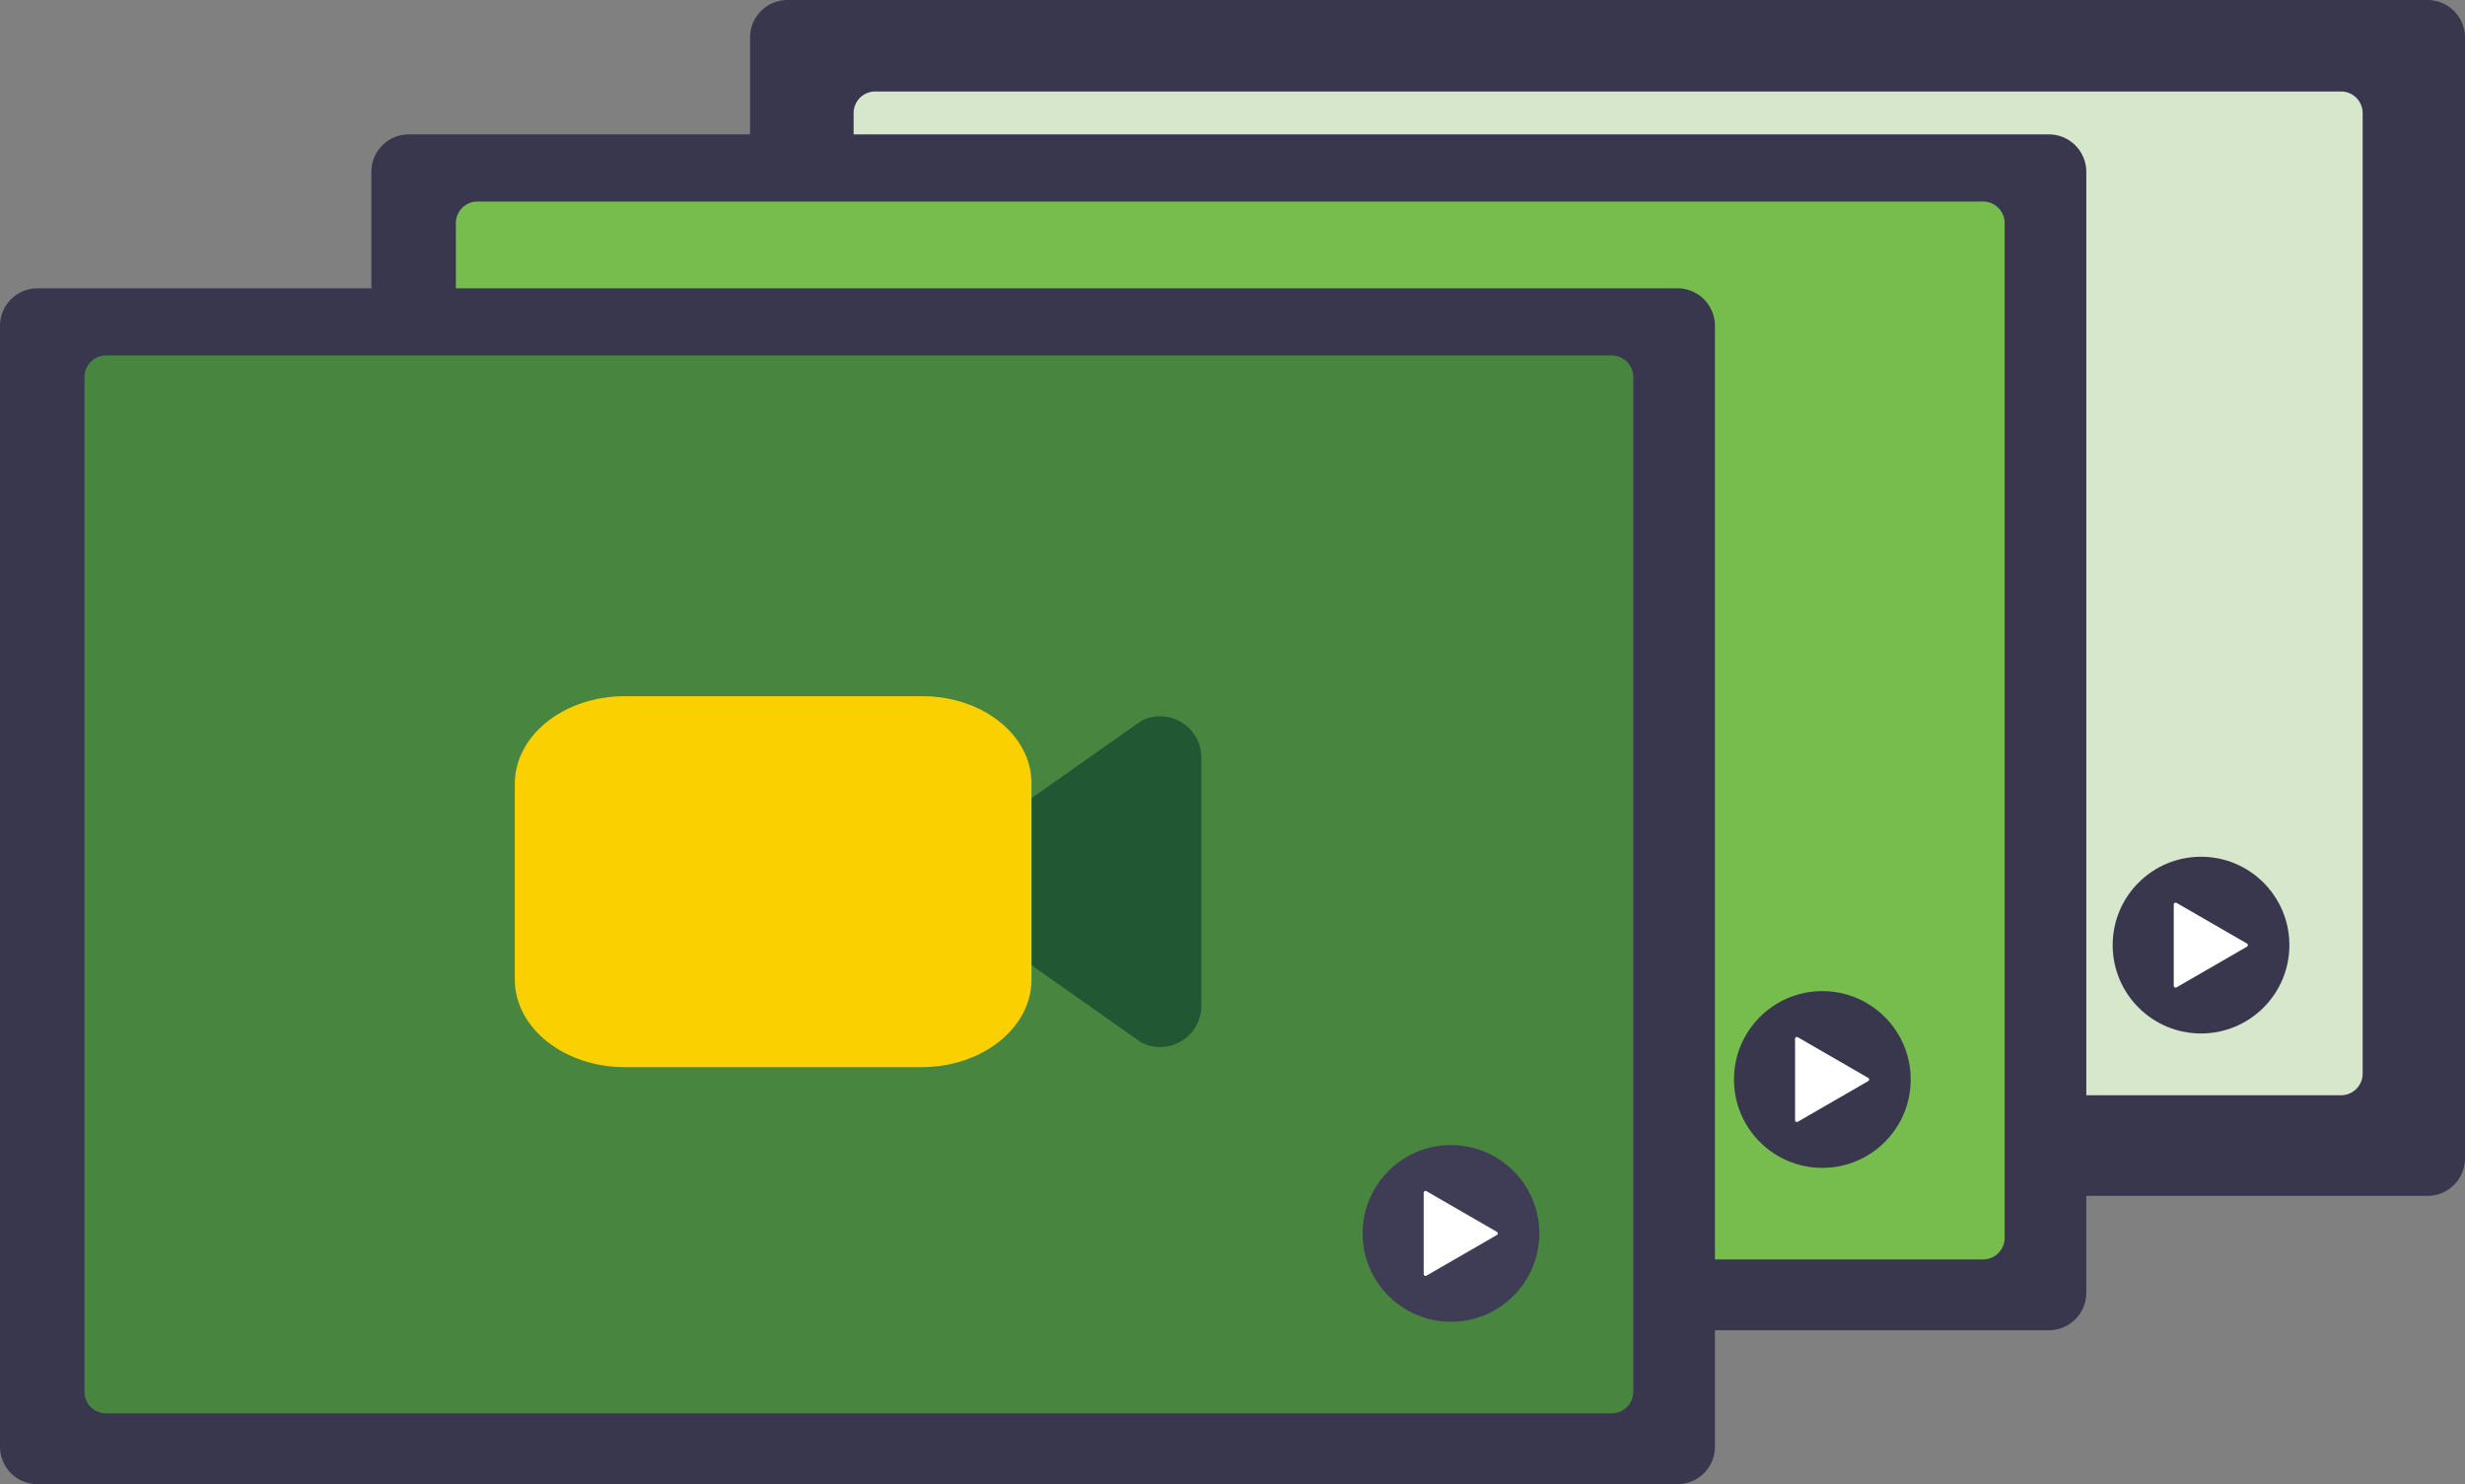
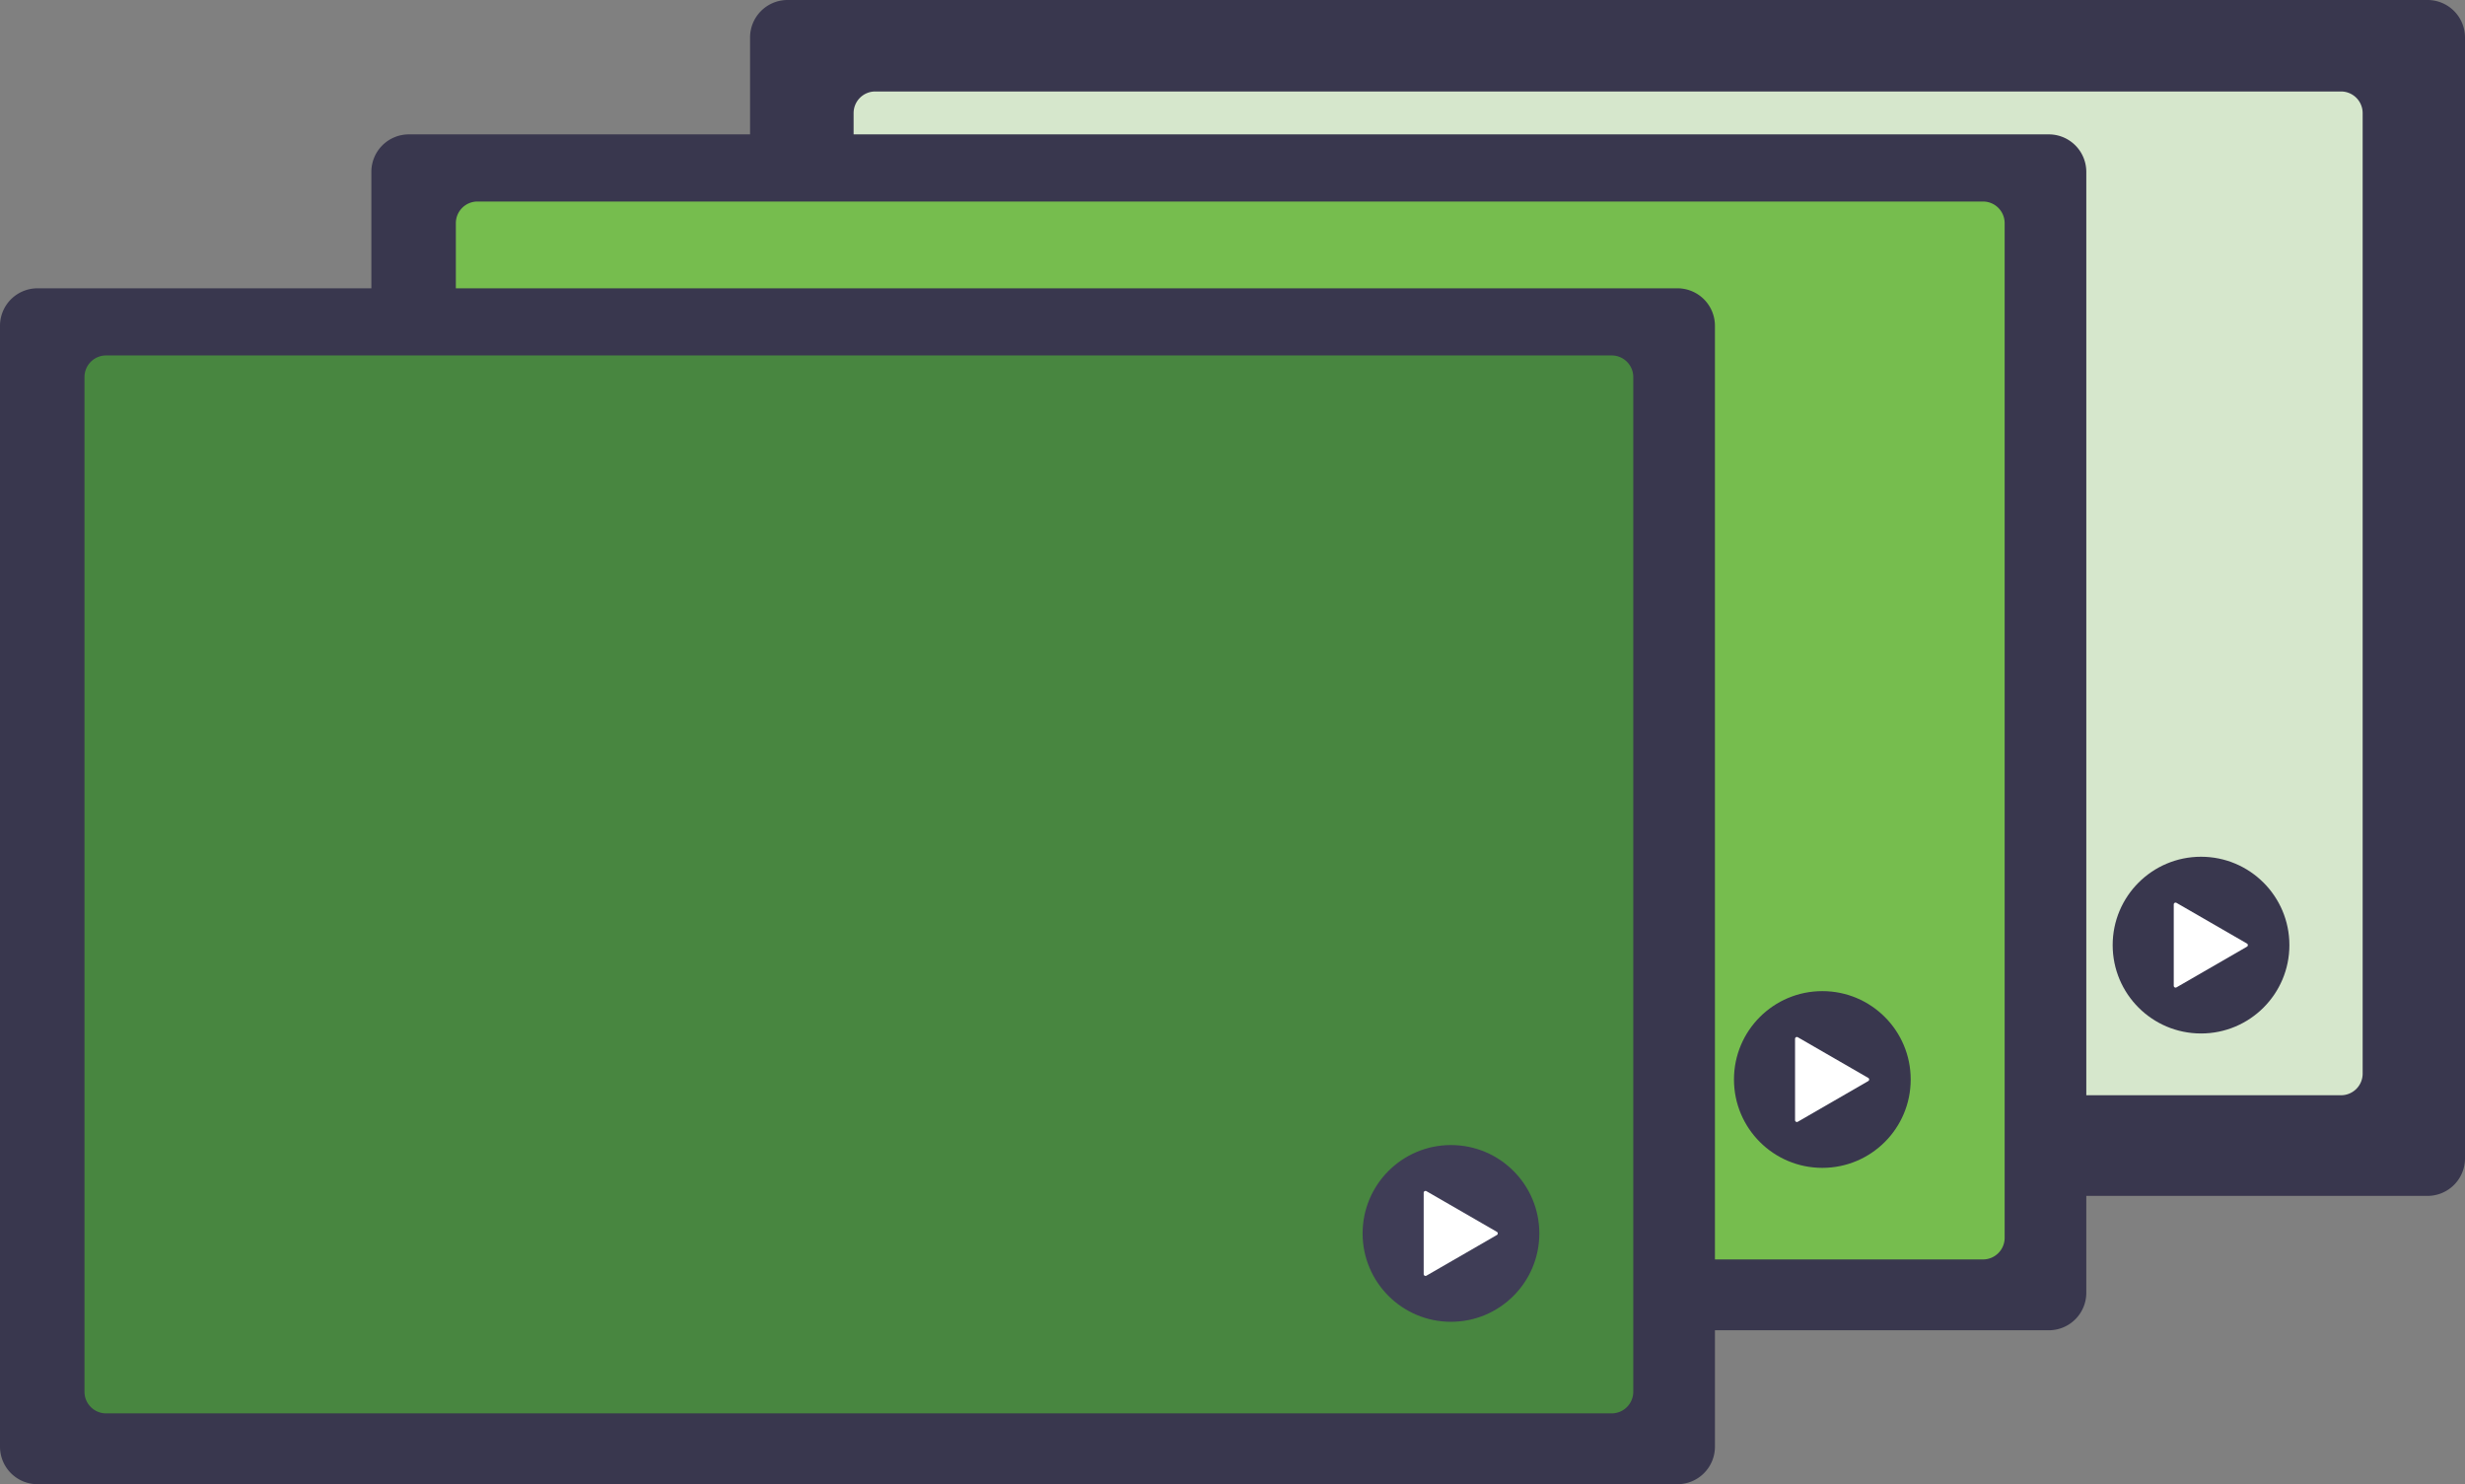
<svg xmlns="http://www.w3.org/2000/svg" data-name="Layer 1" width="1008.92" height="607.45">
  <rect width="100%" height="100%" fill="#808080" stroke="none" />
  <path d="M1008.92 474.03a15.34 15.34 0 01-15.26 15.42h-671.4A15.34 15.34 0 01307 474.03V15.42A15.34 15.34 0 01322.26 0h671.4a15.34 15.34 0 0115.26 15.42z" fill="#39374E" />
  <path d="M1001 466.52a14.91 14.91 0 01-14.91 14.91h-655.8a14.91 14.91 0 01-14.91-14.91V23.14a14.91 14.91 0 0114.91-14.91h655.83A14.91 14.91 0 011001 23.14z" fill="#39374E" />
  <path data-name="c6fe725a-3b03-4a96-90af-cfbd2676500a" d="M350.43 27.48h616.22a8.85 8.85 0 018.85 8.85v415.28a8.85 8.85 0 01-8.85 8.85H350.43a8.85 8.85 0 01-8.85-8.85V36.33a8.85 8.85 0 018.85-8.85z" fill="#39374E" />
  <path d="M358.23 37.44h599.95a8.85 8.85 0 018.85 8.85v393.12a8.85 8.85 0 01-8.85 8.85H358.23a8.85 8.85 0 01-8.85-8.85V46.29a8.85 8.85 0 018.85-8.85z" fill="#d6e7cc" />
  <path d="M781.836 310.533a16.87 16.87 0 01-6.853-1.46 8.314 8.314 0 01-1.429-.812l-43.602-30.692a16.87 16.87 0 01-7.159-13.79v-41.857a16.87 16.87 0 017.16-13.791l43.601-30.692a8.314 8.314 0 011.429-.812 16.87 16.87 0 0123.722 15.415v101.616a16.87 16.87 0 01-16.87 16.87z" fill="#3f3d56" />
  <path d="M684.255 318.762H562.647c-24.81-.02-44.916-16.058-44.942-35.847v-80.13c.026-19.789 20.132-35.826 44.942-35.847h121.925c24.634.023 44.596 15.946 44.625 35.594v80.383c-.025 19.79-20.132 35.827-44.942 35.847z" fill="#3f3d56" />
  <circle cx="900.879" cy="386.814" r="36.167" fill="#39374E" />
  <path d="M919.665 386.165l-28.83-16.644a.749.749 0 00-1.122.648v33.29a.749.749 0 001.122.648l28.83-16.645a.749.749 0 000-1.297l-28.83-16.644a.749.749 0 00-1.122.648v33.29a.749.749 0 001.122.648l28.83-16.645a.749.749 0 000-1.297z" fill="#fff" />
  <path d="M853.92 529.03a15.34 15.34 0 01-15.26 15.42h-671.4A15.34 15.34 0 01152 529.03V70.42A15.34 15.34 0 01167.26 55h671.4a15.34 15.34 0 0115.26 15.42z" fill="#39374E" />
-   <path d="M846 521.52a14.91 14.91 0 01-14.91 14.91h-655.8a14.91 14.91 0 01-14.91-14.91V78.14a14.91 14.91 0 0114.91-14.91h655.83A14.91 14.91 0 01846 78.14z" fill="#39374E" />
  <path data-name="c6fe725a-3b03-4a96-90af-cfbd2676500a" d="M195.43 82.48h616.22a8.85 8.85 0 018.85 8.85v415.28a8.85 8.85 0 01-8.85 8.85H195.43a8.85 8.85 0 01-8.85-8.85V91.33a8.85 8.85 0 018.85-8.85z" fill="#76BD4E" />
-   <path d="M203.23 92.44h599.95a8.85 8.85 0 018.85 8.85v393.12a8.85 8.85 0 01-8.85 8.85H203.23a8.85 8.85 0 01-8.85-8.85V101.29a8.85 8.85 0 018.85-8.85z" fill="#76BD4E" />
  <path d="M626.836 365.533a16.87 16.87 0 01-6.853-1.46 8.314 8.314 0 01-1.429-.812l-43.602-30.692a16.87 16.87 0 01-7.159-13.79v-41.857a16.87 16.87 0 017.16-13.791l43.601-30.692a8.314 8.314 0 011.429-.812 16.87 16.87 0 0123.722 15.415v101.616a16.87 16.87 0 01-16.87 16.87z" fill="#3f3d56" />
  <path d="M529.255 373.762H407.647c-24.81-.02-44.916-16.058-44.942-35.847v-80.13c.026-19.789 20.132-35.826 44.942-35.847h121.925c24.634.023 44.596 15.946 44.625 35.594v80.383c-.025 19.79-20.132 35.827-44.942 35.847z" fill="#3f3d56" />
  <circle cx="745.879" cy="441.814" r="36.167" fill="#39374E" />
  <path d="M764.665 441.165l-28.83-16.644a.749.749 0 00-1.122.648v33.29a.749.749 0 001.122.648l28.83-16.645a.749.749 0 000-1.297l-28.83-16.644a.749.749 0 00-1.122.648v33.29a.749.749 0 001.122.648l28.83-16.645a.749.749 0 000-1.297z" fill="#fff" />
  <path d="M701.92 592.03a15.34 15.34 0 01-15.26 15.42H15.26A15.34 15.34 0 010 592.03V133.42A15.34 15.34 0 0115.26 118h671.4a15.34 15.34 0 0115.26 15.42z" fill="#39374E" />
  <path d="M694 584.52a14.91 14.91 0 01-14.91 14.91H23.29a14.91 14.91 0 01-14.91-14.91V141.14a14.91 14.91 0 0114.91-14.91h655.83A14.91 14.91 0 01694 141.14z" fill="#39374E" />
  <path data-name="c6fe725a-3b03-4a96-90af-cfbd2676500a" d="M43.43 145.48h616.22a8.85 8.85 0 018.85 8.85v415.28a8.85 8.85 0 01-8.85 8.85H43.43a8.85 8.85 0 01-8.85-8.85V154.33a8.85 8.85 0 018.85-8.85z" fill="#488640" />
  <path d="M51.23 155.44h599.95a8.85 8.85 0 018.85 8.85v393.12a8.85 8.85 0 01-8.85 8.85H51.23a8.85 8.85 0 01-8.85-8.85V164.29a8.85 8.85 0 018.85-8.85z" fill="#488640" />
-   <path d="M474.836 428.533a16.87 16.87 0 01-6.853-1.46 8.314 8.314 0 01-1.429-.812l-43.602-30.692a16.87 16.87 0 01-7.159-13.79v-41.857a16.87 16.87 0 017.16-13.791l43.601-30.692a8.314 8.314 0 011.429-.812 16.87 16.87 0 0123.722 15.415v101.616a16.87 16.87 0 01-16.87 16.87z" fill="#215733" />
-   <path d="M377.255 436.762H255.647c-24.81-.02-44.916-16.058-44.942-35.847v-80.13c.026-19.789 20.132-35.826 44.942-35.847h121.925c24.634.023 44.596 15.946 44.625 35.594v80.383c-.025 19.79-20.132 35.827-44.942 35.847z" fill="#fad000" />
  <circle cx="593.879" cy="504.814" r="36.167" fill="#3f3d56" />
  <path d="M612.665 504.165l-28.83-16.644a.749.749 0 00-1.122.648v33.29a.749.749 0 001.122.648l28.83-16.645a.749.749 0 000-1.297l-28.83-16.644a.749.749 0 00-1.122.648v33.29a.749.749 0 001.122.648l28.83-16.645a.749.749 0 000-1.297z" fill="#fff" />
</svg>